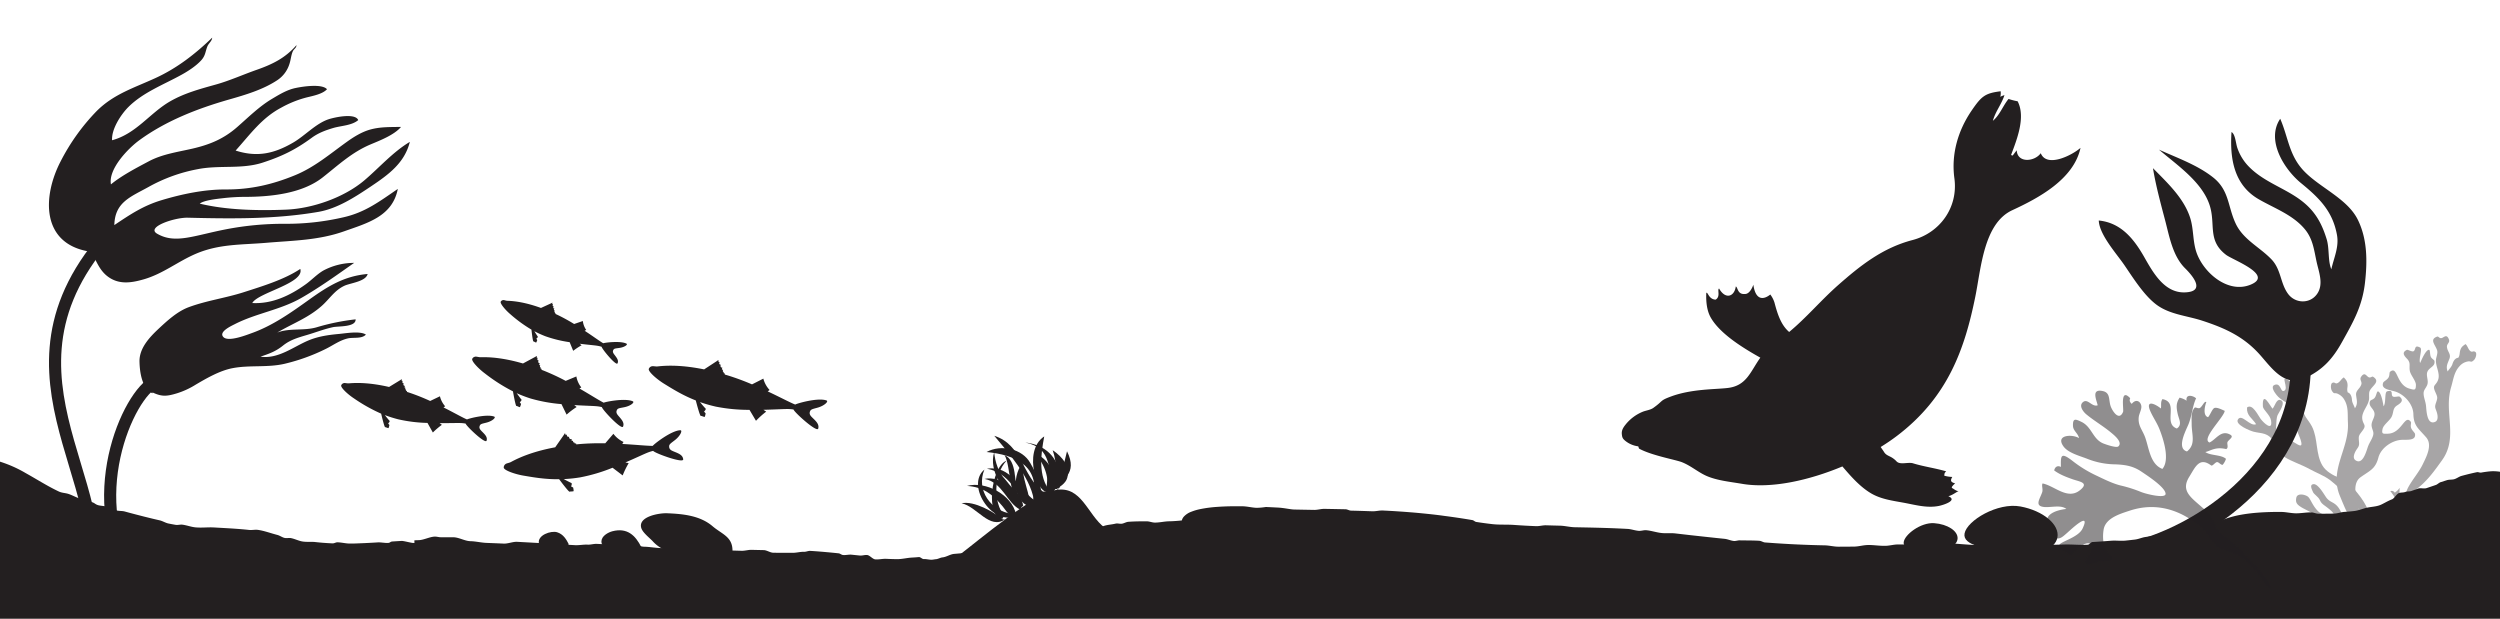
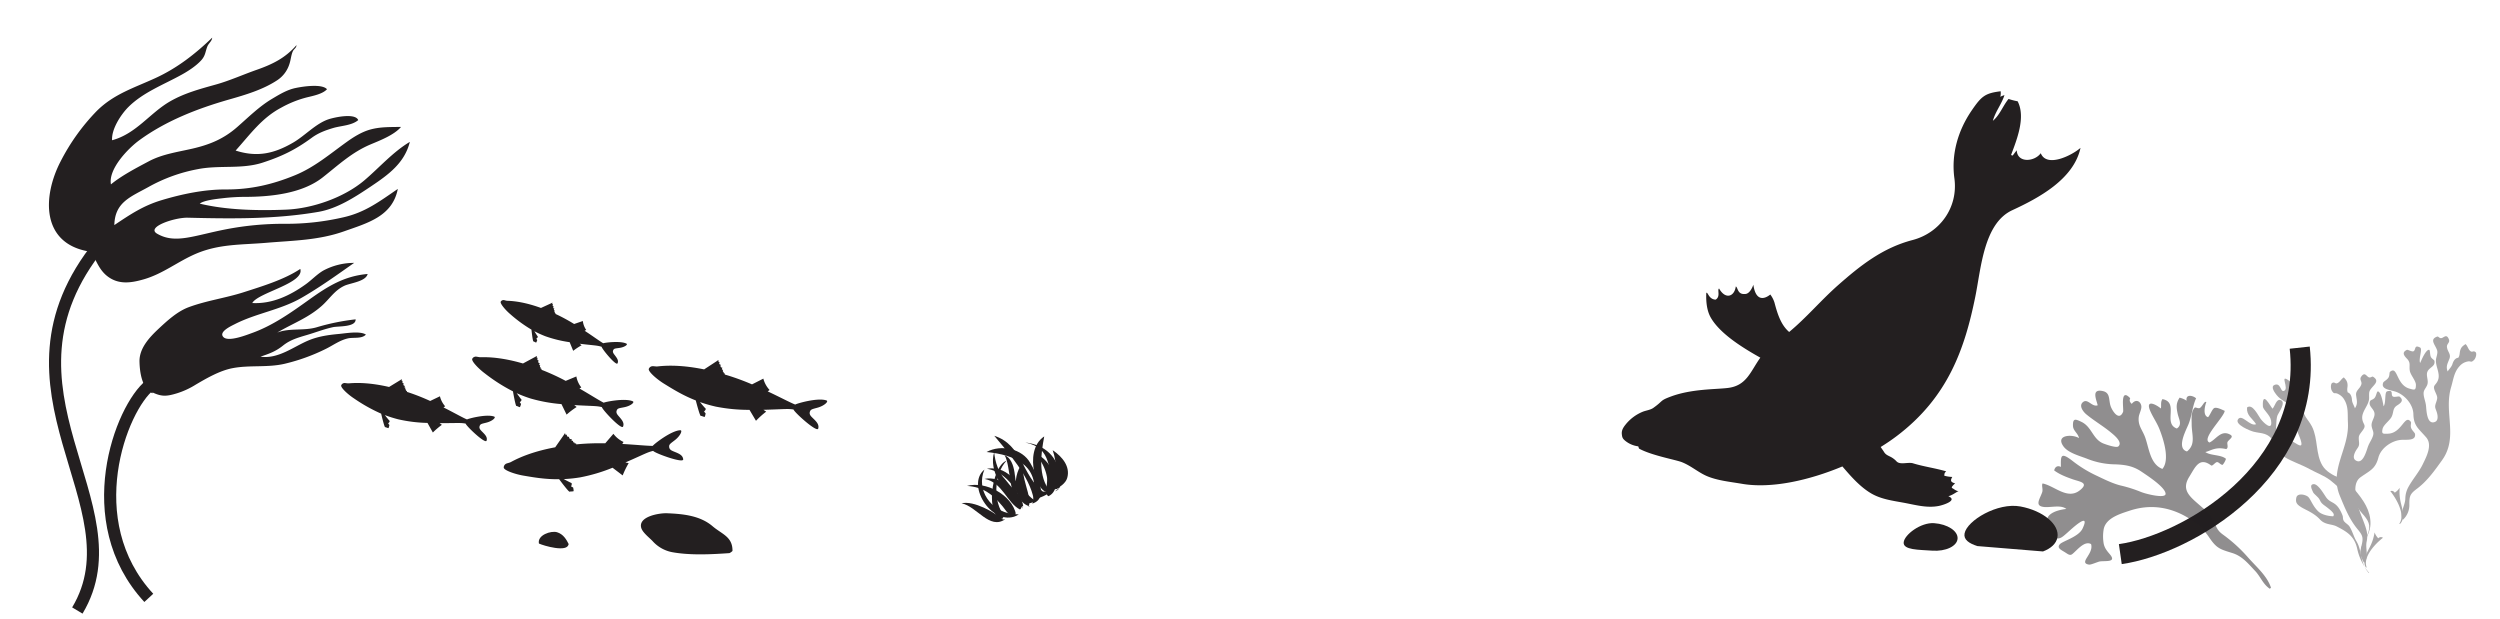
<svg xmlns="http://www.w3.org/2000/svg" id="artwork" viewBox="0 0 1600 396">
  <defs>
    <style>.cls-1,.cls-5{fill:#231f20;}.cls-2,.cls-3,.cls-4{fill:none;}.cls-3,.cls-4{stroke:#231f20;stroke-miterlimit:10;}.cls-3{stroke-width:12.91px;}.cls-4{stroke-width:7.75px;}.cls-5{opacity:0.5;}.cls-6{opacity:0.4;}</style>
  </defs>
  <title>Hero area_marine</title>
  <path class="cls-1" d="M364.18,348.63c-1.76-3.53-3.66-6.74-7.66-8-3.85-1.17-12.77,1.82-11.61,7.23,2.94,1.39,18.4,5.93,18.94.39" />
  <path class="cls-2" d="M1583.05,195.45c24.06-45.94,107.58-58.45,153-58.5" />
  <path class="cls-1" d="M1306.08,98.05c-3.91,5.5-15,6.49-15.37-1.87-.76,1-1.81,2.25-2.52,3.33,0,.05-1.24-.22-1.09-.37,3.6-9.62,9.5-24.13,4.18-34.32a40.27,40.27,0,0,1-5.8-1.5c-3.59,4.3-5.62,10.39-10.05,14,1.69-6.09,5.55-10.53,7.43-16.45a14.21,14.21,0,0,0-2.66,1.08,9.54,9.54,0,0,0,.22-3.54c-10,1.25-12.27,3.13-18.54,12.3-8.8,12.86-13.17,27.95-11.07,43.4,2.54,18.76-9.4,35-26.84,39.53-19.05,5-33.25,16.2-47.75,29-11.06,9.8-20.05,20.61-31.16,29.83-5.06-4.35-7.35-11-9.38-18.77a17.1,17.1,0,0,0-2.7-5.23s-8.79,8-10.84-6.25c0,0-1.9,6.11-5.5,5.94-4.79.36-4.34-4.37-5.74-4.82-.84,6.43-6.56,8.64-10.69,1.3-1.39.78,1.14,5.1-2.19,7.13-4.55-.16-5-5.3-6-4.28-.22,5.27.26,11.17,2.84,15.71,5.81,10.23,20.08,19.17,31.75,25.7-6.43,9-8.73,18-20.94,19.41-7.93.95-23,.54-36.24,5.44-7.43,2.76-4.6,2.56-11.34,7.33-1.74,1.23-4.46,1.6-6.39,2.3a27.26,27.26,0,0,0-11.46,8.51c-2.07,2.59-2.47,4.25-2.25,6.19s.52,2.74,2.48,4.28a16.37,16.37,0,0,0,7.65,3.25c.94.11.28,1.18,1.14,1.64,8.22,4.39,23.38,7,27.26,8.59,6,2.4,10.55,6.66,16.24,9,6.7,2.76,14.54,3.51,22.17,4.81,18.69,3.2,42.75-2.17,64.2-11.13,5.38,6.29,11.13,12.88,18.17,17.11,6.67,4,14.45,4.86,22,6.29,7.09,1.36,14.16,3.3,21.41,1.91,2.64-.5,12.6-3.51,6.23-6.26,2.49-.61,4.27-2.12,6.6-3.32-1,.23-2.59-.9-3.38-1.43-.6-.4-1.06-.38-1-1.12a9.13,9.13,0,0,1,2.16-2.33c-2.7-.73-3.38-1.64-1.84-4.13a20.62,20.62,0,0,1-5.13-.79c.11-1.51.09-1.77,1.22-2.78-7-2.09-14.29-3-21.26-5.16-3.08-.94-8.21,1.2-10.51-1.21a13.77,13.77,0,0,0-4.43-3.22c-1.64-.81-2.72-1.35-3.66-2.93-.61-1-1.41-2-2.07-3.08,3.67-2.26,7.09-4.59,10.2-6.94,33-24.94,43.65-56.13,50.39-89.42,3.68-18.17,5.38-46.72,23.61-55.17,16.58-7.68,39.33-19.67,43.69-39.91C1326.14,99.37,1309.92,107.6,1306.08,98.05Z" />
  <path class="cls-3" d="M1357,354.63c42.84-6.09,123.43-53,114.82-132.14" />
-   <path class="cls-1" d="M1476.37,241.47c10.66-5.25,16.74-12.18,22.5-22.53,7.28-13.07,13-22.91,14.73-38.08,1.51-13.44,1.6-27.45-4.48-40-6.66-13.78-24.52-20.69-34.78-31.6-9.41-10-9.83-21.38-15-33.25-9.22,13.64,2.47,32.31,13.32,41.18,11.52,9.42,20.21,17.82,23,33.14,1.41,7.78-1.91,14.41-3.61,22-2.31-5.51-1.13-13.23-3-19.29-2.37-7.71-5.54-14.52-11.38-20.44-11.11-11.25-27.2-14.52-38.33-25.89a31.54,31.54,0,0,1-7.42-12c-1.06-3-1.28-8.81-3.75-10.21-1.15,17,1.57,33.86,17.38,43,10,5.79,21.58,9.83,29.32,18.92,5.35,6.28,6.05,13.26,7.72,21,1.42,6.58,4.69,14.38.41,20.61-4.56,6.63-14.07,6.3-18.67,0-5-6.82-4.35-15.47-10.55-22-7.59-7.94-18.17-12.66-23-23.07-5.12-11-4-21.28-14.54-29.53-10.1-7.93-22.92-12.41-34.52-17.67,11.5,9.85,27.68,20.63,32.49,35.7,3.9,12.23-1.59,22.44,10.46,31.63,4.46,3.4,30.94,12.94,15.64,19.13-14.38,5.82-29.8-7.51-34.42-20.25-2.64-7.3-1.83-15.24-4.2-22.61-4.07-12.67-14.73-22.51-23.79-31.73,1.8,11.05,4.84,22.25,7.7,33.07,2.8,10.59,4.85,23.06,12.86,31,5.37,5.3,13.22,15.08-.3,15.43-13.25.34-20.5-13.24-26.07-23-6.67-11.64-14.93-21.63-28.88-23,.38,9.1,11.27,21.06,16.4,28.56,5.54,8.09,12.29,18.95,20.13,25,8.5,6.57,19.65,7.28,29.52,10.49,14.83,4.83,26.92,10.28,37.46,22.28,7.49,8.52,15.61,20.46,28.75,14.57" />
-   <path class="cls-1" d="M0,295.46a79.9,79.9,0,0,1,16.35,7.27c2.39,1.33,4.77,2.71,7.12,4.09s4.39,2.56,6.54,3.77c2.62,1.47,5.2,2.82,7.7,4,2,.9,3.91.87,5.8,1.43,2.48.74,5.06,2.29,7.71,3.08l3.91,1.17,3.6,1.06c2,.59,2.09,1.41,4.13,2,1.41.41,4.74.58,6.17,1l2.7.77c.9.25,1.8,1.29,2.7,1.54,1.81.51,3.63.23,5.45.73q3.38.93,6.76,1.81l5.23,1.35q2.91.73,5.76,1.42,2.29.55,4.54,1.06c1.86.42,3.69,1.6,5.49,2q2.38.49,4.73.89c1.49.25,3-.31,4.44-.1,2.8.38,5.58,1.47,8.34,1.72,3.94.36,7.84-.17,11.73.05,4.51.26,9,.49,13.5.8,3,.21,5.93.46,8.91.78,2,.22,4-.32,6,0,4,.6,8.09,2.16,12.18,3.2,1.56.4,3.08,1.55,4.58,1.9s2.84-.14,4.23.15c2.47.52,4.86,1.75,7.2,2.14,2.83.47,5.58.07,8.28.37q2.67.3,5.29.5c2,.15,3.94.27,5.9.35,1,0,2-.71,3-.69,2.74.07,5.49.85,8.28.81q2.56,0,5.17-.13l3.95-.16,4.32-.22,4.33-.25c1.54-.09,4.65.47,6.25.37s1.39-.85,2.9-.94l3.26-.21,2.56-.15c1.37-.08,6.34,1.37,7.7,1.31,1.57-.08-.48-1.67,1.08-1.73l2.35-.08c3.16-.11,7.05-2.21,10.19-2.26,1.57,0,2.39.42,4,.41q3.84,0,7.65,0c3.73,0,7.44,2.43,11.15,2.52,3.51.08,7,1,10.51,1.1l7.08.28,3.58.16c2.92.14,5.84-1.29,8.76-1.13l7,.38,5.34.3,5.24.31,8.85.53,4.53.27,5.87.34c2.75.16,5.5-.47,8.25-.33,1.94.1,3.88-.58,5.83-.49q4.1.2,8.21.38t8.19.31q4.16.14,8.34.24c1.86,0,3.72.86,5.59.89,3.75.06,7.51.87,11.28.87h5.91l5.86.06,3.52,0,5.84.11,2.95.06,5.69.14,2.53.07c2.73.07,5.46.93,8.2,1l3.54.1,7,.2c2.15.06,4.31-.67,6.46-.61l2.93.07,4.69.1c2.08,0,4.17,1.65,6.26,1.68l4.18.05,2.79,0,5.58,0c2.36,0,4.71-.73,7.07-.64,1.34.05,2.69-.67,4-.59q2.39.14,4.77.32l3.33.27,3.68.33q3.2.3,6.4.64c.92.1,1.84,1,2.76,1.07,1.84.2,3.68-.39,5.52-.2l5.24.54c1.56.16,3.12-.48,4.68-.33,1.76.16,3.51,2.66,5.26,2.79,2.33.18,4.66-.46,7-.35s4.65.18,7,.21c3.08,0,6.16-.81,9.24-1q2.32-.12,4.63-.33c1.06-.1,2.13,1.37,3.19,1.27,1.34-.12,3.86.54,5.2.42s1.37-.23,2.64-.34,2.71-1,4.07-1.15c2.47-.22,4.94-2,7.41-2.23l5.92-.52,2.31-.21,3.53-.31c1.15-.1,2.31-1,3.46-1.09.84-.08.52-.15,1.36-.23s3-.17,4-.25l4.11-.37c2.14-.19,4.28.4,6.41.21,1.42-.13,2.84.53,4.27.4l4.52-.42,4.52-.42c1.16-.11,2.32-1,3.47-1.11l5.08-.48c3.38-.33,6.75.13,10.11-.21,1.77-.18,3.42-1.19,5-1.47a54.67,54.67,0,0,0,7.83-2c2.06-.69,4-1.46,5.79-2.27,2.19-1,4.28-2.79,6.44-3.81,1.42-.67,2.88-1.35,4.41-2,1-.44,2.1-.87,3.21-1.28,2.31-.85,4.84-.86,7.71-1.55,1.25-.3,2.57.25,3.94.06s2.74-1.11,4.18-1.22c1.69-.12,3.43-.2,5.21-.25,2.12-.05,4.29-.06,6.48-.06,1.75,0,3.52.81,5.28.82,3,0,6-.75,8.93-.83,1.47,0,2.91-.1,4.31-.19s2.7-.21,4-.36a5.81,5.81,0,0,1,1.18-2.31,12.13,12.13,0,0,1,4.9-3.26,33.86,33.86,0,0,1,5.61-1.66,81.64,81.64,0,0,1,11-1.45c3-.22,6.15-.34,9.35-.39,2.14,0,4.31,0,6.47,0,3.16,0,6.31.89,9.38,1a43.34,43.34,0,0,0,5.92-.54c2.66.12,5.2.25,7.55.37,4.33.22,8,1.2,10.66,1.26l5.17.1,7.65.14c2.17,0,4.32-.71,6.45-.67l6.45.12,7,.14c1.18,0,2.35.84,3.52.87q4.45.11,8.84.25l4.73.17c2.29.09,4.58-.6,6.86-.49q4,.19,7.91.43l5.2.35,4,.31q4.08.32,8.21.73,3.15.31,6.35.66,3.91.44,7.91,1,5.67.73,11.57,1.65,3,.47,6.12,1c.79.13,1.58,1,2.37,1.17q5.08.8,10.18,1.39c4.67.55,9.36.19,14.06.53s9.38.59,14.09.79c2.15.09,4.31-.62,6.47-.55q4.42.14,8.85.24c3.12.07,6.24.92,9.37,1l7,.14c4.3.09,8.61.19,12.91.33q3.51.11,7,.26t7,.34c2.39.13,4.79,1.07,7.18,1.24,1.59.12,3.19-.54,4.78-.4,3.19.28,6.38,1.38,9.56,1.76s6.07-.07,9.09.29l9.88,1.14,9.13,1,7.32.79,5.24.54c1.94.2,3.88,1.17,5.83,1.36,1.37.13,2.74-.52,4.11-.39.79.07,9,0,12.34.29,1.2.1,2.4,1,3.61,1.06q3.5.26,7,.5,4.94.33,9.89.59l3.5.17q4.69.22,9.4.37,4.1.13,8.23.21c3,.05,6,.87,9,.87q4.85,0,9.77-.07c2.87,0,5.75-.9,8.66-1,3.7-.12,7.47.57,11.28.51,2.71,0,5.45-.86,8.2-.88l4.12,0c1.75,0,3.51.78,5.28.78,2.72,0,5.46-.77,8.22-.76,1.56,0,3.12.8,4.69.81,4.07,0,8.17-1.49,12.3-1.45,1.57,0,11.34.91,14.67.95l7,.07,2.93,0,10,.06q5,0,10,0,6.46,0,12.92-.11l4.13-.07q3.55-.07,7.09-.16l2.94-.08c5.11-.16,10.19.42,15.24.14,1-.05,2-1.68,3-1.73q6-.35,11.85-.83c3.16-.26,6.3.23,9.41-.09q3-.31,5.95-.66c2.29-.27,4.56-1.35,6.82-1.66q7-1,13.76-2.22c1.44-.27,2.87-1.33,4.29-1.61,3.78-.76,7.5-2.38,11.16-3.3,2.43-.61,4.83,1.09,7.2.41q4.72-1.37,9.28-2.94,1.51-.52,3-1.07l1.49-.55a63.42,63.42,0,0,1,11.22-3c3.31-.59,6.75-1,10.28-1.27s7.16-.41,10.84-.47q2.06,0,4.13,0c3.11,0,6.25.82,9.39.88,3.32.06,6.64-.65,9.95-.59,1.52,0,3,.83,4.56.84l4.25,0q3,0,5.88-.08c2.19-.06,4.36-.93,6.5-1.07s4.27-.33,6.35-.57c2.8-.33,5.52-1.55,8.14-2.12,2.9-.63,5.68-.65,8.32-1.65,2.12-.81,4.74-2.59,7.72-3.71,1.4-.53,2.88-3.43,4.43-4,1.32-.49,2.69-.21,4.09-.72s2.6-.17,3.95-.65l4.14-1.47c1.83-.65,3.7.27,5.59-.37s3.9-1.32,5.87-2c1-.34,2-1.45,3.06-1.78l4-1.27c1.58-.49,3.15-.18,4.71-.63s3.08-1.67,4.58-2.08q1.69-.46,3.34-.88c2.28-.58,4.47-1.09,6.55-1.52.92-.19,1.82.42,2.69.26,1.33-.24,2.59-.43,3.79-.58s2-.23,3-.28a27.29,27.29,0,0,1,5.38.34V396H0" />
  <path class="cls-4" d="M95.23,382.64c-45.48-49.24-17.85-121.51.83-136.28" />
  <path class="cls-4" d="M49.5,390.73c40.68-67.8-61-141.42,14.53-234.41" />
  <path class="cls-1" d="M97.55,251.7c-6.74-3.14-8.1-13.48-8.27-20.07C89,223,95.54,216,101.51,210.4c5.59-5.22,12-11.11,19.29-13.81,11.45-4.25,23.68-5.86,35.27-9.6s25.81-8,36.11-14.88c2.92,9.19-27.2,15.17-30.72,21.83,12.7.69,24.2-4.81,34.21-12,3.78-2.72,7.17-6.4,11.23-8.77a41.64,41.64,0,0,1,19.74-4.92c-11.09,7.8-22.25,15.84-34,22.55-13.33,7.58-28.71,9.69-42.3,16.62-2.41,1.23-10.7,5-7.31,8.36,3.23,3.21,14.88-1.44,18.15-2.61,13.43-4.8,25.15-13.16,36.65-21.38,12-8.59,22.45-15.12,37.46-16.45-1.17,4.92-11.22,5.78-15,7.61-6.41,3.07-9.44,8.52-14.58,13-8.78,7.7-18.46,11.06-28.31,16.92,7.74-3.09,17-1,25.2-3.39a141.42,141.42,0,0,1,25-5.1c.2,5.07-10.9,4.27-14.46,5-5.75,1.24-11.12,3.38-16.68,5-5.38,1.61-10.6,3-15.27,6.74-4.89,3.92-9,5.27-14.48,7.14,11.33,1.68,21.17-6.41,30.78-10.41,6.26-2.61,12.82-3.52,19.39-4.12,4.33-.39,13.53-2.08,17.29.41-2.61,2.86-8,1.62-11.58,2.45-5.24,1.22-9.43,4.42-14.13,6.73a122.45,122.45,0,0,1-26.26,9.49c-11,2.58-22.56.7-33.53,2.85-8.12,1.59-16.44,6.4-23.48,10.55a51,51,0,0,1-11.92,5.5c-6.61,2-9.65,2.25-15.64-.54" />
  <path class="cls-1" d="M56.63,160.89c-30.32-5.32-29.47-35.27-17.78-57.71a133.16,133.16,0,0,1,23-32.08c11-11,24.11-14.9,37.84-21.23S125,34.52,135.79,24.11c-.11,2.23-2.31,3.57-3.12,5.7-1.35,3.51-1.15,5.79-4,8.91-3.38,3.63-8.07,6.67-12.39,9.07-11.36,6.31-24.7,11.28-34.14,20.73-4.77,4.78-10.89,14.14-10.4,21.24,15.56-4.21,24.25-17.56,37.32-25,9.19-5.24,19.05-7.85,29.2-10.69,8.74-2.45,17.37-6.36,26-9.38,10.21-3.58,18.4-7.61,25.5-15.82-.11,2-1.67,2.38-2.41,4.08-1.08,2.48-1.22,5.36-2.1,7.94a19.3,19.3,0,0,1-7.8,10.44c-9.24,6.1-20.33,9.35-30.85,12.36-20.1,5.75-40.2,13.54-57.23,25.91C82.14,94.8,69.2,108.13,71,118c6.78-5.61,16.53-10.67,24.34-14.82,8.62-4.58,18.6-5.92,27.91-8.08,11-2.55,19.89-6.2,28.54-13.77,7.16-6.26,14.17-13.24,22.2-18,4.77-2.85,9.73-5.89,15.18-7,4.45-.95,16.82-2.89,20.11.77-2.77,3.08-9.05,4.28-13,5.25a68.73,68.73,0,0,0-16.32,6.56c-12.44,6.57-19.81,17.05-29.16,27.45,13.84,4.42,24.63,2,36.91-5.15,7.56-4.42,14.45-12.22,22.7-14.92,3.77-1.23,16.92-4.11,18.86.57-4,3.45-10.89,3.58-15.82,5-5.15,1.54-9.72,3.2-14,6.37-10.36,7.59-19,11.82-31.32,15.84-13.42,4.39-27.74,1.44-41.58,4.2a103.3,103.3,0,0,0-31.5,11.39c-11.5,6.38-21.55,9.74-21.87,24.39,10.2-6.83,18.4-12.39,30.43-16,12.79-3.82,27-6.86,40.94-6.8,15.79.07,29.67-3.11,44.29-9.11C201.33,107,211,98.66,221.94,90.82c4.42-3.18,9.54-6.37,14.92-7.88,6.51-1.83,12.82-1.59,19.81-1.72-4.42,5.2-13.42,8.64-19.57,11.23-11.83,5-20.45,13.08-30.39,20.94C193.34,124,173,126,156.31,126a122.43,122.43,0,0,0-13.83.87c-3.45.39-12,1.27-14.63,3.47,17.31,4.14,37.23,4.56,55.24,3.83,16.82-.69,37-7.68,50.07-18.72,9.37-7.94,18.56-18.43,29.14-24.64-3.37,13.44-13.52,20.86-24.66,28.33-10.29,6.9-21.6,14.34-33.94,16.47-27.57,4.75-55.57,4.41-83.51,3.72-8.42-.21-26.95,6-19.63,10.24,11.56,6.75,23.51,1.16,44.18-2.84a194.44,194.44,0,0,1,37.49-3.5A161.41,161.41,0,0,0,220.1,139c13.76-3.17,22.92-10.18,34.5-18.09-3.42,17.52-19.26,21.79-34.44,27.15-16.35,5.78-32.6,5.87-49.67,7.33-15.82,1.35-30,.63-44.91,6.93-11.78,5-21.27,12.94-33.72,16.49-8,2.29-15.72,3.4-22.7-1.7-6.06-4.42-7.85-11.28-11.65-17.63l-.44,1" />
  <path class="cls-1" d="M431.49,289.07c-1.68-.69-3.47-1.35-3.21-3.75.13-1.22,1.86-2.19,3.83-3.78,3.43-2.75,4.87-6.25,3.26-6.19-5.89.24-17,9-17.6,10-3.13.06-10.48-.7-19.5-1.22l.79-1.27a17,17,0,0,1-6.48-5.23l-5.22,6.08a158.22,158.22,0,0,0-16.6.51l-1.93.19c-.06-.19-.07-.4-.11-.61-.68,0-1.08.19-1-.59a4.67,4.67,0,0,0-.52,0l-.36-.34a5,5,0,0,1-.13-.8,1.24,1.24,0,0,1-.64.07l-.23-.22a1.36,1.36,0,0,1,.08-1,5.7,5.7,0,0,1-1,.09l-.62-.59c-.07-.28-.07-.6-.11-.85a3.54,3.54,0,0,0-.76,0l-.62-.59a4.76,4.76,0,0,0,0-.74,2.16,2.16,0,0,1-1-.15c-.05-.26-.08-.54-.13-.81a.58.58,0,0,0-.41.42.48.48,0,0,0-.19.32l-5.75,8.25c-13.48,2.5-22.37,6.18-28.21,9.36-1.41.77-3.08.8-3.78,1.54a2.64,2.64,0,0,0-.94,2.13c.25,1.79,7.35,4.2,12.51,5.08,6.68,1.14,14,2.43,22.94,2.32h0s6.11,8.27,6.71,8,1.39,0,2.57-.36a10.68,10.68,0,0,0-.32-2.33l-1.31-.69s.87-1.94.11-2.24c-.6-.23-3.61-1.81-4.84-2.46a90.22,90.22,0,0,0,10.45-1.09,108.77,108.77,0,0,0,20.82-6.18l6.47,4.92a55.73,55.73,0,0,1,3.85-7.88l-2.11-.42c6.78-2.92,12.28-5.58,14.77-6.51a25.55,25.55,0,0,1,3-.9c1,1.46,19.48,8.22,19.23,5.42S434.24,290.2,431.49,289.07Z" />
  <path class="cls-1" d="M520.18,267.55c-1.3-1.27-2.71-2.55-1.57-4.68.58-1.08,2.54-1.34,5-2.07,4.21-1.27,6.86-4,5.34-4.51-5.55-2-19.2,2-20,2.63-2.93-1.12-9.45-4.58-17.62-8.44l1.21-.88a17,17,0,0,1-4-7.28L481.29,246a158.25,158.25,0,0,0-15.58-5.75l-1.86-.55c0-.2.08-.4.12-.6-.64-.21-1.07-.23-.74-.94a4.68,4.68,0,0,0-.46-.23l-.2-.45a4.9,4.9,0,0,1,.18-.79,1.25,1.25,0,0,1-.62-.17l-.13-.29a1.36,1.36,0,0,1,.43-.86,5.7,5.7,0,0,1-1-.29l-.35-.77c0-.28.16-.58.21-.83a3.48,3.48,0,0,0-.71-.26l-.35-.78a4.74,4.74,0,0,0,.3-.67,2.17,2.17,0,0,1-.83-.5c0-.27.13-.53.18-.8a.58.58,0,0,0-.54.23.47.47,0,0,0-.29.22l-8.42,5.49c-13.43-2.74-23.05-2.67-29.66-1.91-1.59.18-3.15-.41-4.08,0a2.65,2.65,0,0,0-1.67,1.62c-.44,1.75,5.24,6.65,9.69,9.4,5.76,3.56,12.09,7.51,20.39,10.76h0s2.56,10,3.22,9.92,1.31.49,2.51.63a10.73,10.73,0,0,0,.57-2.28l-1-1.13s1.53-1.48.94-2-2.67-3-3.56-4.1a89.81,89.81,0,0,0,10.09,2.91,108.78,108.78,0,0,0,21.61,2.08l4.15,7a55.81,55.81,0,0,1,6.53-5.86l-1.79-1.18c7.38-.17,13.48-.56,16.14-.49a26.14,26.14,0,0,1,3.15.3c.41,1.74,15,14.93,15.79,12.23S522.31,269.63,520.18,267.55Z" />
  <path class="cls-1" d="M396.11,266.51c-1.09-1.26-2.29-2.55-1.09-4.42.61-.95,2.44-1,4.72-1.52,4-.84,6.6-3.12,5.25-3.73-4.94-2.25-17.77.37-18.6.89-2.6-1.25-8.32-4.93-15.53-9.09l1.17-.71a15.62,15.62,0,0,1-3.16-7l-6.82,2.83a145.69,145.69,0,0,0-13.86-6.46l-1.67-.65c0-.18.11-.36.16-.54-.58-.24-1-.29-.6-.92a4.23,4.23,0,0,0-.41-.25l-.15-.43a4.44,4.44,0,0,1,.22-.72,1.15,1.15,0,0,1-.55-.2l-.1-.27a1.26,1.26,0,0,1,.46-.75,5.37,5.37,0,0,1-.85-.33l-.26-.74c.06-.26.19-.52.26-.75a3.29,3.29,0,0,0-.63-.29l-.26-.74a4.33,4.33,0,0,0,.33-.59,2,2,0,0,1-.72-.52c.07-.24.16-.48.23-.72a.54.54,0,0,0-.51.17.43.43,0,0,0-.29.18l-8.15,4.39c-12.12-3.53-21-4.2-27.07-4-1.48,0-2.86-.62-3.75-.3a2.43,2.43,0,0,0-1.66,1.36c-.54,1.57,4.3,6.5,8.18,9.36a111.3,111.3,0,0,0,17.9,11.42h0s1.59,9.33,2.2,9.35,1.16.55,2.26.77a9.93,9.93,0,0,0,.7-2.05l-.79-1.11s1.52-1.24,1-1.79-2.22-3-3-4a83,83,0,0,0,9,3.43,100.12,100.12,0,0,0,19.67,3.56l3.28,6.73a51.42,51.42,0,0,1,6.44-4.88l-1.56-1.22c6.78.41,12.41.51,14.84.78a23.45,23.45,0,0,1,2.87.52c.25,1.63,12.61,14.84,13.56,12.43S397.9,268.58,396.11,266.51Z" />
  <path class="cls-1" d="M393.39,227.22c-.81-1.06-1.69-2.15-.64-3.58.53-.72,2-.7,3.84-1,3.2-.47,5.42-2.14,4.37-2.7-3.82-2-14.18-.62-14.87-.25-2-1.13-6.38-4.36-11.91-8l1-.51a12.47,12.47,0,0,1-2.16-5.73l-5.58,1.91a116.05,116.05,0,0,0-10.71-5.87l-1.3-.6c0-.14.1-.28.16-.43-.45-.22-.75-.28-.43-.76a3.69,3.69,0,0,0-.31-.22l-.1-.35a3.63,3.63,0,0,1,.21-.56.91.91,0,0,1-.43-.19l-.06-.22a1,1,0,0,1,.41-.58,4.28,4.28,0,0,1-.66-.31l-.17-.6c.06-.2.18-.4.25-.58a2.59,2.59,0,0,0-.49-.26l-.17-.6a3.49,3.49,0,0,0,.29-.45,1.6,1.6,0,0,1-.55-.45c.06-.19.15-.37.22-.56a.43.43,0,0,0-.42.11.35.35,0,0,0-.24.13l-6.72,3.08c-9.47-3.44-16.48-4.42-21.37-4.58-1.18,0-2.25-.64-3-.43a2,2,0,0,0-1.39,1c-.51,1.23,3.09,5.4,6,7.88a88.94,88.94,0,0,0,13.67,10h0s.79,7.52,1.27,7.56.9.5,1.76.73a7.83,7.83,0,0,0,.66-1.6l-.57-.93s1.27-.91.9-1.37-1.61-2.49-2.15-3.37a66.25,66.25,0,0,0,7,3.2A80,80,0,0,0,364.58,219l2.27,5.53a40.84,40.84,0,0,1,5.38-3.56L371,220c5.38.67,9.86,1,11.79,1.38a18.29,18.29,0,0,1,2.26.56c.11,1.31,9.28,12.47,10.17,10.6S394.71,229,393.39,227.22Z" />
  <path class="cls-1" d="M308.48,276.18c-1.09-1.13-2.29-2.27-1.25-4.09.52-.92,2.23-1.1,4.35-1.68,3.67-1,6-3.28,4.73-3.78-4.76-1.85-16.66,1.29-17.41,1.82-2.51-1-8.07-4.18-15.06-7.71l1.06-.73a14.68,14.68,0,0,1-3.34-6.39l-6.25,3A136.64,136.64,0,0,0,262,251.32l-1.6-.52c0-.17.08-.34.12-.52-.55-.19-.92-.22-.62-.83a3.73,3.73,0,0,0-.4-.21l-.17-.39a4.31,4.31,0,0,1,.17-.68,1.09,1.09,0,0,1-.53-.16l-.11-.25a1.18,1.18,0,0,1,.4-.73,5.1,5.1,0,0,1-.82-.27l-.29-.68c0-.24.15-.5.2-.72a2.91,2.91,0,0,0-.61-.24l-.29-.68a3.9,3.9,0,0,0,.28-.57,1.89,1.89,0,0,1-.71-.45c0-.23.13-.46.18-.69a.51.51,0,0,0-.47.19.41.41,0,0,0-.26.18L249,247.66c-11.56-2.67-19.89-2.83-25.62-2.32-1.38.12-2.72-.43-3.53-.09a2.29,2.29,0,0,0-1.48,1.37c-.42,1.5,4.38,5.88,8.17,8.35a104.69,104.69,0,0,0,17.4,9.77h0s2,8.67,2.56,8.66,1.12.45,2.16.6a9.31,9.31,0,0,0,.55-2l-.8-1s1.36-1.24.86-1.73-2.24-2.68-3-3.63a77.75,77.75,0,0,0,8.67,2.74,94.28,94.28,0,0,0,18.65,2.29l3.44,6.14a48.24,48.24,0,0,1,5.78-4.92l-1.52-1.06c6.39,0,11.67-.18,14-.06a22.1,22.1,0,0,1,2.72.33c.32,1.52,12.62,13.26,13.39,10.94S310.27,278,308.48,276.18Z" />
  <path class="cls-1" d="M466.85,354a7.23,7.23,0,0,0,1.94-1.38c.13-9.16-6.75-10.7-12.79-15.87-8-6.82-19-7.86-29.15-8.27-4.76-.19-18.48,2-16.47,9.32.82,3,5.18,6.3,7.24,8.46a22.41,22.41,0,0,0,13,7.21c11.39,2,24.67,1.34,36.24.53" />
-   <path class="cls-1" d="M410.51,350.3c-3.82-7.73-9.14-12.72-18.52-10.31-2.8.72-6.95,3-7.07,6.4-.14,3.88,4.14,4.52,7.13,4.91,5.63.73,13.57,2.19,18.8-.67" />
  <path class="cls-5" d="M1452.67,376.8c-4.46-3-5.87-7.68-9.43-11.45-4.42-4.67-8.18-9.42-14.54-11.4-7.62-2.38-9.92-2.83-14.58-9.65a40.11,40.11,0,0,0-11.72-11.59c-11.87-7.91-25.26-10.51-39.18-5.95-6.31,2.07-15.53,4.74-16.87,12a26.76,26.76,0,0,0,.06,9.43c.67,2.78,2.12,4.46,3.82,6.46,4.5,5.3-2.09,4.22-6.06,4.63-1.51.16-5.86,2.28-7.2,2.07-7-1.11,3.23-6.84,1.31-13.13-4.25-2.42-9.1,4.12-12,6.38-1.57,1.23-2.85,0-5-1.33s-5.08-2.6-3-4.95c1.86-2.08,12-4.67,14.54-10,5.61-11.87-7.65.81-10,2.86-2.82,2.43-5,4.76-8.42,2.59-2.27-1.44-3.65-4-2.58-6.66-5.4-7.14,3.4-10.62,10.63-11.37-4-3.35-12.26.06-16.39-1.78-3.11-1.38-.42-5.08.9-8.81.73-2.06-.52-4.33.29-5.74,7.73,1.53,16,10.81,24,4.26,6-4.87-.4-5.38-4.79-6.95-4-1.41-8.42-3.08-11.79-5.66.52-2.27,2.17-3.36,4.31-2.21-.1-7.08-.33-9.95,7.7-3.66a78.16,78.16,0,0,0,14.86,9.11c4.9,2.32,10.16,5,15.47,6.37a85.57,85.57,0,0,1,13.1,4.13c3.43,1.43,16,4.48,15.87,1.22-.15-4.22-11.89-11.75-15.5-14.2-5.22-3.53-10.19-4.4-16.84-4.64a49.6,49.6,0,0,1-17.77-3.53c-4.78-1.9-12.32-3.71-15.38-8.14-5.06-7.31,5.84-7.72,10.07-5.13-.55-3-3.73-4.66-3.85-7.72-.21-5.25,1.69-4.47,5.47-2.64,6.64,3.23,7.14,11,13.9,13.78,1.52.61,8.28,3,9.61,1.93,3-2.52-2.29-6.93-4-8.36-5.23-4.46-11.26-7.89-16.45-12.19-1.86-1.54-5.22-5.63-1.92-8,3-2.11,5.56,3.47,9.21,2.21-1-4-4.1-10.6,3.11-9.14,4.91,1,3.87,5.13,5,9.16.84,3.09,5.48,10.6,8.12,4.19.6-1.47-2.22-15.91,4.57-8.74-.67,1.57-.22,2.51,1,3.62,2.55-3.27,5.43-1.82,6.07,1.08.49,2.19-1.33,5.09-1.59,7.27-.62,5.26,2,7.88,3.8,12.33,2.66,6.53,3.16,17.87,11.32,20.94,5-5.86.59-19.17-1.84-25.36-1.63-4.17-4.31-7.88-6-11.86-3-7.2,3.25-4.43,6.88-1.44.39-2.05-.35-4.09,1-6,10.86,2.06.12,15.6,9.23,18.81,3.61-2.43,1.3-5.91.55-9.27-.92-4.14-1.18-6.88,1.19-10.47a13.83,13.83,0,0,1,4.49,1.94c-.78-4.34,3.95-3.44,6.07-1.53-2.38,5.13-2.65,11.09-4.83,16.5-1.59,3.95-8,15.53-1,17.51,5.83-4.62,3-10.76,3-17.42,0-3.68-.56-7.8,1.9-10.56.55-.62,2.35.9,3.5.06,1.63-1.18,2.75-4.56,4-3.69-1,2.49-2.39,8.65,1.07,9.68,1.26-1.17,2.63-5.23,4-5.85,1.56-.71,5,1.05,6.69,1.81-.6,4.28-15.39,18.14-9.71,20.25,4.18-2.06,7.13-7.85,12.6-5.35,3.29,1.5.76,2.62-.91,4.69-1,1.26.86,3.89-1.06,4.87-6.82-1.64-9.76,1.05-13.31,1.89,3.22,2.38,10.18,1.59,13.18,4.36a11.12,11.12,0,0,1-2.11,3.82c-1.32.11-2.43-1.79-3.6-1.75s-2.89,2.8-3.82,2.11c-7.62-5.64-10.16,1.23-14,7.36-5.37,8.67.73,12.88,7.7,19,3.31,2.91,6,4.7,7.86,8.85s2.18,6.22,5.85,8.94a95.61,95.61,0,0,1,16,14.49c5.23,6,12.48,12,14.93,19.66" />
  <g class="cls-6">
    <path class="cls-1" d="M1516.26,366.67a35.38,35.38,0,0,1-7.69-15.67c-1.84-7.81-6.23-10.56-13.12-14.1-3.16-1.62-7.43-.9-10.63-4.4-4.07-4.44-9.4-6.16-12.39-8.13-2.26-1.49-3.5-2.7-2.76-5.95.66-2.86,5.19-2.07,7.23-.68,1.82,1.24,3,5.89,6.71,9.47,3.18,3.1,9.62,3.22,9.62,3.22,1.3-1.47-.6-3.3-5.89-7.17-2.39-1.75-2.25-2.87-3.28-4.25s-3.23-3-3.61-3.86c-1-2.13-2.5-5.1.31-5.29s6.61,6.48,7.89,8.32c3.25,4.67,6.63,1.92,10.49,11.49.6,1.49.07,2.06.77,3.48s2.92,2.44,3.79,3.84c1.92,3.09,2.7,6.55,4.42,9.41,3.14,5.22,2.61,11.36,5.4,16.66a29.63,29.63,0,0,0,2.3,3.55" />
    <path class="cls-1" d="M1512.56,359.6c.16.24.38.46.56.68a12.68,12.68,0,0,1-1.8-10.81c1.2-5,1.09-6.51-2.29-10.55-5.41-6.48-8.35-13.9-11.53-21.61-6.94-16.87,6.09-30,5.17-46.88-.27-5,.42-9.79-2.1-14.24a9,9,0,0,0-4.09-4c-2.34-1.29-2.42.56-4.07-2.08-1-1.76-.68-4.58.16-5,1.7-.9,1.84.63,3.16.18,1.83-.62,2.59-2.8,4.33-3.75,1.47,1.6,2.12,2.39,2.35,4.32s-.62,3.34.17,5.32c0,0,2.41.37,2.68,4.78.12,1.9,1.31,3.51,1.88,5.33,2-2.95,1.18-5,.78-8.21s2.19-4,3.25-6.82c.81-2.17-1.4-3.2,0-5.21,2.48-3.57,3.51.31,5.2.52,1.22.15,1.72-.9,2.46-.41,3,1.94,2.18,3.55.24,5.75-2.91,3.3-2.91,3.3-2.83,7.63.1,5-5.37,8.92-4.3,14.13.69,3.33,2.65,3.41.21,6.75s-2.8,3.19-2.39,7.31c.32,3.21-.67,3.36-2.1,5.9-.92,1.63-2.16,4.64-.06,6,4.75,3.15,7-6.5,8-9.09.82-2.15,2.28-4.18,3-6.29,1-2.77-.3-3.75-.75-6.45-.53-3.18,2.55-5.8,1.71-8.88-.76-2.77-4.11-4.15-2.63-7.33.28-.6,1.6-.76,2.59-1.69,1.38-1.29,1.52-4.75,2.51-4.38,2.06.77,3.1,7.67,3.46,9.52,1.73-2.22.41-9.13,2.35-9.62,4.34-1.08,2,2.17,3.58,3.33.88.67,3.81-.31,4.27.07,2.46,2,1.76,3.56-1.29,5.48-3.26,2-2.26,4.09-3.65,7.21-1.17,2.64-5.32,5.24-5.91,8-.72,3.38.3,3.16,3.44,3.06,9-.27,10.77-12.87,14.66-7.58.44.6-.38,2.24.15,3.83s2.42,3.14,2.53,3.88c.67,4.6-5.28,3.57-8.83,3.82-6,.43-13,5.11-14.64,11.4-1.93,7.33-5.48,8.26-11.4,12.52-5.17,3.73-3.08,11.88-1.88,17.24,1.26,5.66,4.1,10.81,5.61,16.42a15.91,15.91,0,0,1,.11,7.82c-.53,3.17.36,6.05.08,9.16a10.52,10.52,0,0,1-1.29,4.06" />
    <path class="cls-1" d="M1514.74,363.28c-2.84-6.71,5.46-15.29,10.35-19.11a2.27,2.27,0,0,0-3,.34,10.78,10.78,0,0,1-2.36-3.77,30.87,30.87,0,0,1-3.26,9.79c-1.8,3.49-4.64,8.56-2.43,12.45" />
    <path class="cls-1" d="M1512.81,359.39c-1.54-4.73-1.5-7.2.39-11.84,1.61-4,3.79-7.77,3.9-12.15.21-8.79-4.66-15.49-10.09-22-3.23-3.88-5.33-5.6-10-7.59-4-1.71-8.29-4-10.62-7.8-4.51-7.43-2.78-17.29-6.76-25.08-2.55-5-6.65-7.27-5.32-13.53.77-3.66,3.23-14.76-2.95-16.1-1.94,2.86,3.59,12.66-1,12.3s-2.13-9.51-5-11.68c-7.39-5.58.46,5.24-3.85,6.32-2.07.52-1.85-5.5-5.8-3.9-2.73,1.11.06,4.87,1.31,6.46,2.56,3.27,6.64,4.64,9.79,7.47,4.12,3.71,4.71,6,3.33,11.06-1.17,4.27,2,7.74,2.73,12s-4.13-.4-7.14-1.51c-2.5-.92-8,.6-8.69-2.12-.63-2.46-.39-11.17.44-13.57.64-1.87,6.19-9,1.84-10.16-2.46-.67-3.49,4.21-4.9,5.59-1.51-1.65-6.67-12.14-6.18-1.46.1,2.22,4.63,5.35,5.23,9.05,1.15,7.06-4.62,1.63-6.62-1-1.65-2.18-5.24-10.12-8.76-7.36-.41,5.22,3.38,6.84,5.82,10.69-3.88,1.82-9.25-7.06-11.66-3-1.94,3.28,7.59,7.16,10.05,7.81,5.28,1.39,9.29.09,13.66,7.37,2.47,4.11,1.63,5.89,6.08,8.78s10.3,4.59,16.13,7.79c4.5,2.47,9.14,4.07,13.16,7.1s7.44,6.87,11.51,10.12c3.75,3,5.62,7.39,8.77,10.93,4.09,4.58,6.17,7.66,3.6,13.65-2,4.76-7.17,11.17-2.7,15.92" />
  </g>
  <g class="cls-6">
    <path class="cls-1" d="M1538.42,332.25c-.21.19-.47.36-.7.53a12.68,12.68,0,0,0,4.26-10.1c0-5.13.45-6.58,4.67-9.73,6.77-5.05,11.35-11.58,16.22-18.35,10.66-14.8,1-30.56,5.84-46.8,1.43-4.8,1.86-9.62,5.34-13.37a9,9,0,0,1,4.92-3c2.58-.71,2.23,1.1,4.44-1.08,1.37-1.49,1.73-4.3,1-4.93-1.44-1.27-1.94.18-3.12-.56-1.64-1-1.87-3.33-3.35-4.65-1.8,1.22-2.62,1.84-3.28,3.66s-.17,3.39-1.39,5.13c0,0-2.43-.2-3.71,4-.55,1.83-2.09,3.12-3.06,4.75-1.28-3.34,0-5.15,1.14-8.17s-1.21-4.36-1.58-7.39c-.28-2.3,2.11-2.79,1.21-5.07-1.59-4-3.48-.51-5.18-.7-1.22-.14-1.46-1.27-2.3-1-3.33,1.2-2.95,2.95-1.57,5.53,2.07,3.89,2.06,3.88,1,8.08-1.26,4.88,3.16,9.92.9,14.74-1.44,3.08-3.37,2.7-1.77,6.52s2,3.76.63,7.66c-1.05,3-.13,3.42.67,6.23.51,1.8,1,5-1.34,5.89-5.35,2-5.34-8-5.7-10.7-.3-2.28-1.25-4.59-1.47-6.81-.29-2.91,1.16-3.58,2.23-6.1,1.26-3-1.14-6.23.39-9,1.38-2.52,5-3.09,4.26-6.52-.13-.64-1.38-1.12-2.12-2.24-1-1.58-.37-5-1.43-4.84-2.18.27-4.79,6.75-5.57,8.45-1.17-2.56,1.72-9-.06-9.9-4-2.06-2.49,1.63-4.25,2.41-1,.44-3.64-1.18-4.17-.92-2.87,1.4-2.54,3.05,0,5.63,2.69,2.75,1.25,4.51,1.88,7.86.53,2.84,4,6.33,3.89,9.17-.09,3.46-1,3-4.05,2.18-8.73-2.36-7.5-15-12.51-10.78-.57.48-.15,2.27-1,3.69s-3.08,2.5-3.36,3.19c-1.72,4.32,4.3,4.69,7.7,5.76,5.76,1.82,11.45,8,11.6,14.48.18,7.58,3.42,9.3,8.18,14.83,4.16,4.82.24,12.27-2.17,17.21-2.54,5.21-6.49,9.56-9.26,14.67a15.92,15.92,0,0,0-1.92,7.58c-.22,3.21-1.76,5.8-2.2,8.9a10.55,10.55,0,0,0,.32,4.25" />
    <path class="cls-1" d="M1535.45,335.32c4.32-5.87-1.77-16.14-5.64-21a2.27,2.27,0,0,1,2.81,1,10.81,10.81,0,0,0,3.17-3.12,30.86,30.86,0,0,0,.9,10.28c.95,3.81,2.53,9.4-.52,12.68" />
  </g>
  <path class="cls-1" d="M669.8,310.88c6.72-5.39,6.78-14.8,3.9-22.76,6.25,4.22,11.43,10.53,9.3,17.83-1.92,6.68-16.17,11.61-12.35,3.48" />
  <path class="cls-1" d="M672.07,314.45c-7.88-9.67-5.92-23.66-3.76-35.14-14.46,9.49-3.8,39.9,3.76,35.14" />
  <path class="cls-1" d="M667.48,314.63c-13.32-10.11-13.2-30-31.14-35.72h0c8.92,10.72,22.83,26.27,25.25,40.71,3.77-.81,9.43-3.08,10.48-5.16" />
  <path class="cls-1" d="M661.8,320c-9.57-6.75-14.7-22.46-30.19-20,8.56,1.52,13.75,6.78,18.73,13.7,2.9,3.78,7.24,12.58,12.3,5.93" />
  <path class="cls-1" d="M654.88,324c-1.2-9.83-14.93-19.74-24.77-17.5,11.49,2.16,14.33,15.35,22.66,19.58h0c.84-.42.84-1.46,1.48-2.29" />
  <path class="cls-1" d="M650.32,329.37c-2.64-12.77-19.52-21.65-31.45-18.38,10.24.69,16.06,5.11,22.29,12.47,2.29,2.52,6.83,10.71,8.75,5.07" />
  <path class="cls-1" d="M642.92,330.36c-7.47-8.83-6.94-26.8,1.26-35.53-10.06,3.91-13.6,36.92-2.53,37.19,0-1,.63-.83,1.26-1.66" />
  <path class="cls-1" d="M659.26,324.18c-11.48-3.21-11.58-21.39-3.8-28.87-3.4,9,5.92,23.65,2.75,28.86" />
  <path class="cls-1" d="M660.67,322.29c6.6-24.72-11.73-31.22-29.27-33,9.44-5.17,23-2,28,7.07,3.72,6.5,12.61,22.44,1.31,25.92" />
-   <path class="cls-1" d="M673.11,315.5c6.53-8.95,17-12,9.78-26.7-2.58,10.64-4.09,19.21-12.71,26.05,1.67.22,2.93-.4,4.61-1.23" />
  <path class="cls-1" d="M671,317.58c10.9-5.37.57-25.29-8.62-27h0A27.9,27.9,0,0,1,670,305c.81,3.77-1.74,11.28,1,12.55" />
  <path class="cls-1" d="M643.27,306.75c-4.15-4.21-6.41-10.91-7-17.39-3.62,11.68,5.69,27.42,17.58,30.42" />
  <path class="cls-1" d="M647.62,328.86c-13.37-1.75-23.11-15.19-17.6-28.33-12.6,10.38,6.48,38.45,22,28.72" />
  <path class="cls-1" d="M654.66,325.63c-.4-2.93-2.05-6.29-3.29-9.85-2.46-7.12-.29-20.7-8.42-24.51,4.35,7.76,2.33,29.07,11.71,33.31" />
  <path class="cls-1" d="M675.21,314.47c4.4-1.64,3.59-5.41,3-9.8-1-12.55-9.91-20.13-22-21.46,18,3.66,13.48,17.85,19.46,30l2.94-1.44" />
  <path class="cls-1" d="M641.88,332.51c-5.41-4.63-18.53-12.24-26.49-10.4,9.81,1.94,17.87,17.25,27.95,10.2" />
-   <path class="cls-1" d="M706.95,337.68c-10.95-8.18-14.77-27.3-31.51-24-13.75,2.21-50,32.85-60.8,41,92.31,15.93,71.57-14.8,92.31-17" />
  <path class="cls-1" d="M1252.85,344.73c.34-4.86-6.36-9.29-15-9.9s-19.16,7.48-19.5,12.34,9.64,4.64,18.26,5.25S1252.51,349.59,1252.85,344.73Z" />
  <path class="cls-1" d="M1316.74,344c1.54-8.24-9.05-17.13-23.66-19.86s-34.22,9-35.76,17.27c-.73,3.92,2.76,6.34,8.2,8.08l42,3.44C1312.53,351.05,1316,347.94,1316.74,344Z" />
</svg>